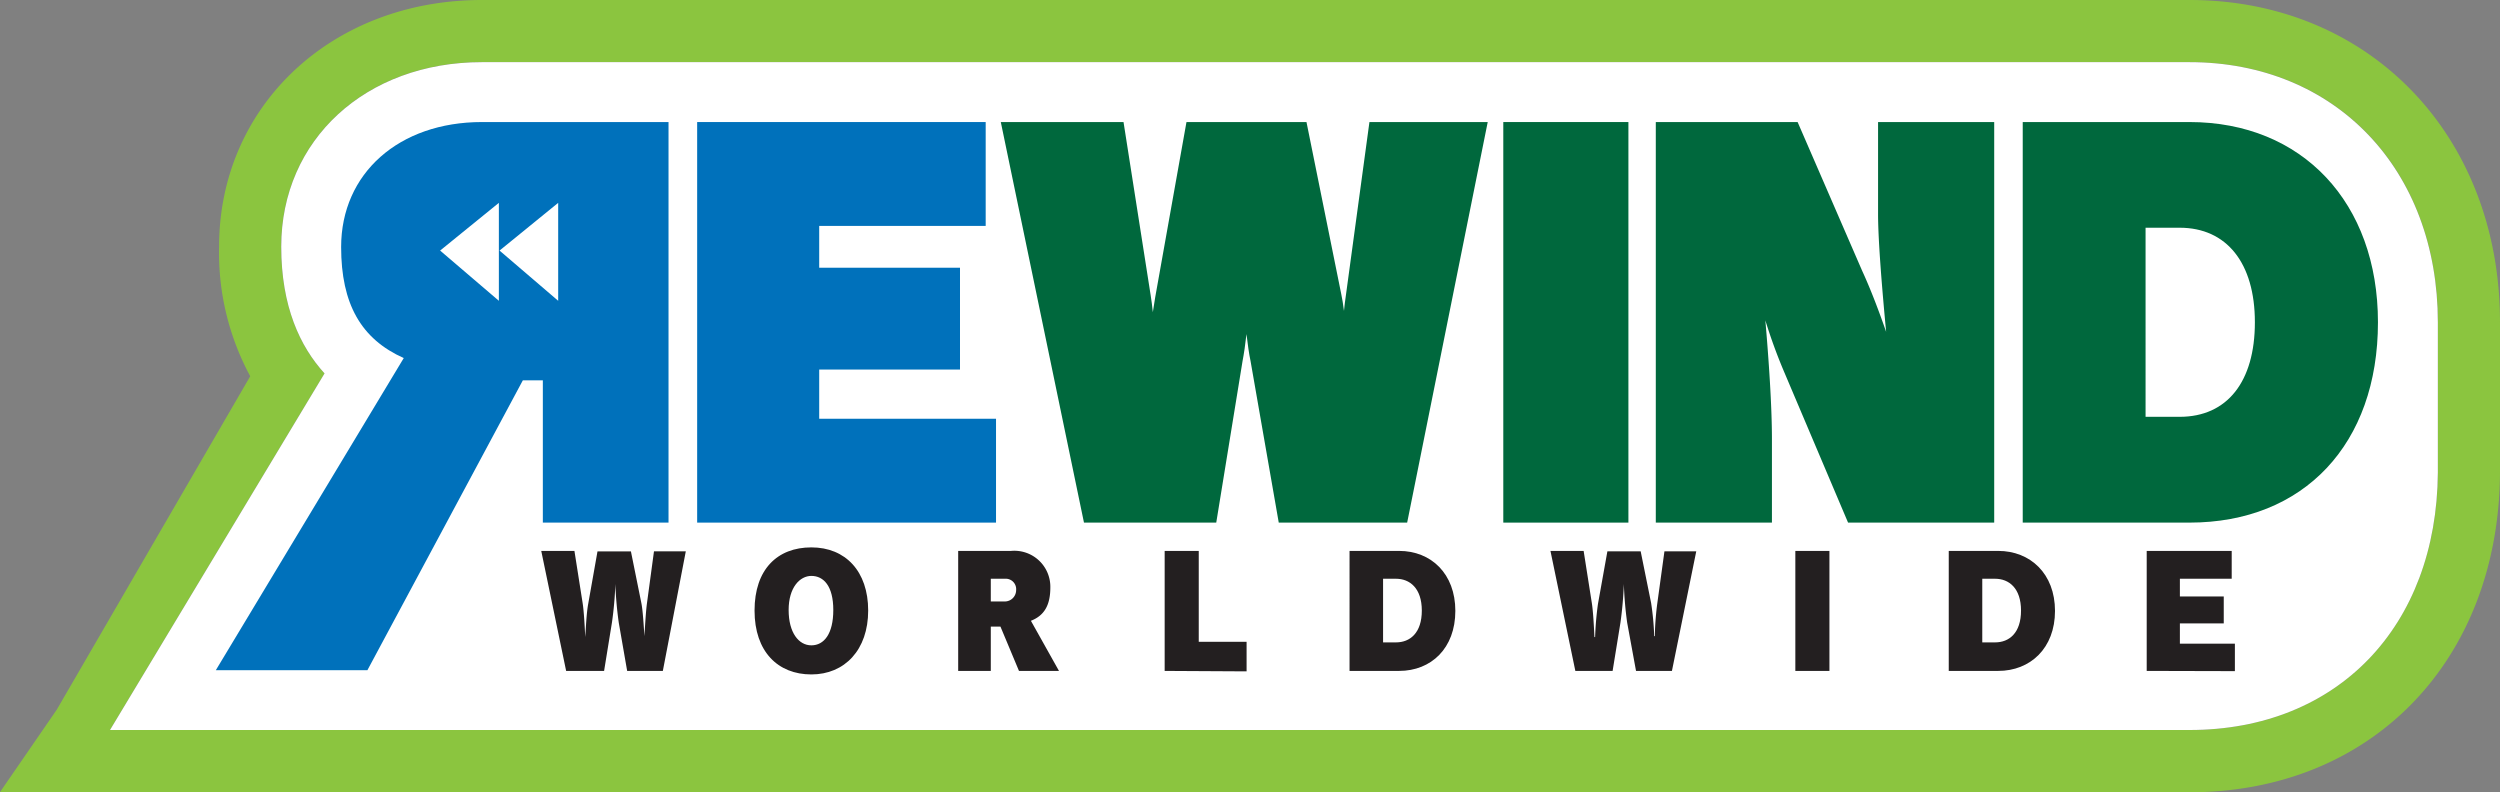
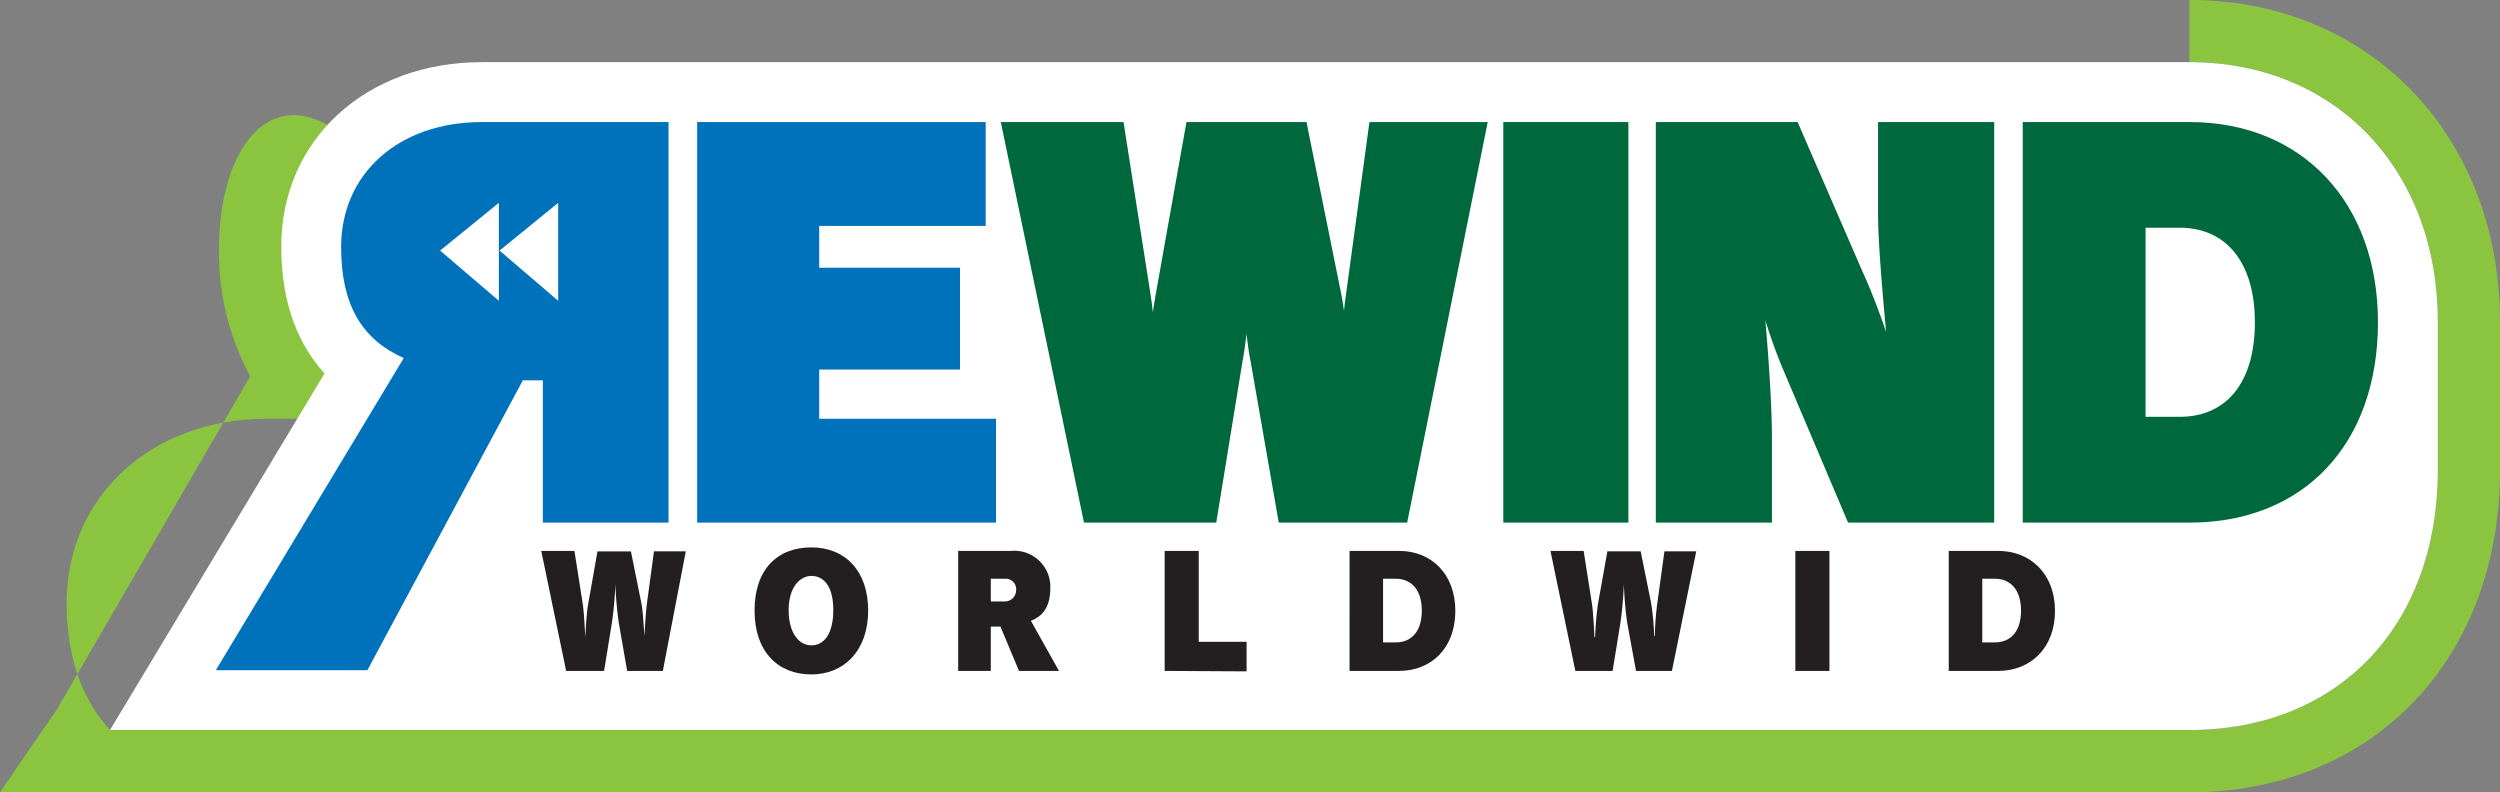
<svg xmlns="http://www.w3.org/2000/svg" id="Layer_1" data-name="Layer 1" viewBox="0 0 220 69.72">
  <rect x="0" y="0" width="220" height="69.72" fill="#808080" stroke="none" />
  <defs>
    <style>.cls-1{fill:#8bc53f;}.cls-2{fill:#fff;}.cls-3{fill:#0071bb;}.cls-4{fill:#00683d;}.cls-5{fill:#231f20;}</style>
  </defs>
  <title>logo</title>
-   <path class="cls-1" d="M192.48,5.54c12.87,0,21.86,9.41,21.86,22.89,0,.09,0,13.16,0,13.24-.1,13.55-8.86,22.64-21.85,22.64H9.49L28.37,32.93c-2.16-2.37-3.81-5.9-3.81-11.15,0-9.41,7.43-16.24,17.66-16.24H192.48m0-5.47H42.22C29,.07,19.09,9.4,19.09,21.78a22.85,22.85,0,0,0,2.74,11.4L4.8,62.53l-5,7.26H192.48c16,0,27.2-11.54,27.33-28.07h0c0-.46,0-2.5,0-13.28C219.81,12,208.32.07,192.48.07Z" transform="translate(0.19 -0.07)" />
+   <path class="cls-1" d="M192.48,5.54c12.87,0,21.86,9.41,21.86,22.89,0,.09,0,13.16,0,13.24-.1,13.55-8.86,22.64-21.85,22.64H9.49c-2.16-2.37-3.81-5.9-3.81-11.15,0-9.41,7.43-16.24,17.66-16.24H192.48m0-5.47H42.22C29,.07,19.09,9.4,19.09,21.78a22.85,22.85,0,0,0,2.74,11.4L4.8,62.53l-5,7.26H192.48c16,0,27.2-11.54,27.33-28.07h0c0-.46,0-2.5,0-13.28C219.81,12,208.32.07,192.48.07Z" transform="translate(0.19 -0.07)" />
  <path class="cls-2" d="M192.48,5.54H42.22C32,5.54,24.56,12.37,24.56,21.78c0,5.25,1.65,8.78,3.81,11.15L9.49,64.31h183c13,0,21.75-9.09,21.85-22.64,0-.08,0-13.15,0-13.24C214.34,15,205.35,5.54,192.48,5.54Z" transform="translate(0.19 -0.07)" />
  <polygon class="cls-3" points="72.09 36.85 72.09 32.52 84.48 32.52 84.48 23.56 72.09 23.56 72.09 19.88 86.74 19.88 86.74 10.74 61.35 10.74 61.35 45.99 87.65 45.99 87.65 36.85 72.09 36.85" />
  <path class="cls-4" d="M120.32,10.81l-2.08,15.31c-.06.38-.11.83-.16,1.31-.07-.56-.15-1.06-.24-1.48l-3.06-15.14H104.22l-2.75,15.41q-.1.62-.21,1.32c-.05-.54-.12-1-.19-1.48L98.68,10.81H87.88L95.2,46.06h11.64l2.31-14.19c.13-.67.25-1.5.35-2.4.11.9.22,1.73.36,2.38l2.48,14.21h11.3l7.09-35.25Z" transform="translate(0.19 -0.07)" />
  <rect class="cls-4" x="132.29" y="10.74" width="11.01" height="35.25" />
  <path class="cls-4" d="M165.08,10.81v8.1c0,2.37.37,6.77.71,10.36-.61-1.76-1.34-3.7-2.11-5.37L158,10.81H145.52V46.06h10.22V38.69c0-2.88-.28-7-.58-10.43a46.51,46.51,0,0,0,1.63,4.48l5.65,13.32H175.3V10.81Z" transform="translate(0.19 -0.07)" />
  <path class="cls-4" d="M192.48,10.81H177.81V46.06h14.67c10.08,0,16.59-6.92,16.59-17.63C209.07,17.89,202.4,10.81,192.48,10.81Zm-.86,25.94h-3V20.11h3c4.14,0,6.62,3.11,6.62,8.32S195.82,36.75,191.62,36.75Z" transform="translate(0.19 -0.07)" />
  <path class="cls-3" d="M42.22,10.81c-7.3,0-12.39,4.51-12.39,11,0,5,1.75,8.09,5.51,9.77L18.8,59.05H32.14L45.82,33.54h1.76V46.06H58.64V10.81Zm1.49,15.73-5.17-4.42,5.17-4.2Zm5.22,0-5.16-4.42,5.16-4.2Z" transform="translate(0.19 -0.07)" />
  <path class="cls-5" d="M58.14,59.11H55l-.74-4.25a33.17,33.17,0,0,1-.3-3.4h0a30.83,30.83,0,0,1-.3,3.4l-.69,4.25H49.63L47.44,48.55h2.92l.72,4.58c.12.75.19,2.16.23,3h0c.06-.83.11-2.11.26-2.91l.82-4.63h2.94l.92,4.55c.13.64.2,1.89.27,2.91h0c.06-1,.13-2.21.22-2.87l.62-4.59h2.8Z" transform="translate(0.19 -0.07)" />
  <path class="cls-5" d="M71.21,59.42c-2.94,0-5-2-5-5.62s2-5.56,5-5.56,5,2.1,5,5.56S74.14,59.42,71.21,59.42Zm0-8.67c-1,0-2,1-2,3s.89,3.11,2,3.11,1.93-1,1.93-3.11S72.29,50.75,71.21,50.75Z" transform="translate(0.19 -0.07)" />
  <path class="cls-5" d="M89.48,59.11l-1.63-3.9H87v3.9H84.13V48.55h4.65a3.17,3.17,0,0,1,3.46,3.21c0,1.58-.54,2.48-1.71,2.94L93,59.11ZM88.24,51H87v2h1.23a1,1,0,0,0,1-1A.92.92,0,0,0,88.24,51Z" transform="translate(0.19 -0.07)" />
  <path class="cls-5" d="M102.3,59.11V48.55h3v8h4.21v2.6Z" transform="translate(0.19 -0.07)" />
  <path class="cls-5" d="M122.93,59.11h-4.36V48.55h4.36c2.81,0,4.95,2,4.95,5.28S125.76,59.11,122.93,59.11ZM122.66,51h-1.14v5.6h1.14c1.23,0,2.27-.83,2.27-2.8S123.87,51,122.66,51Z" transform="translate(0.19 -0.07)" />
  <path class="cls-5" d="M146.94,59.11h-3.16L143,54.86a32.3,32.3,0,0,1-.29-3.4h0a33.63,33.63,0,0,1-.3,3.4l-.69,4.25h-3.28l-2.19-10.56h2.92l.72,4.58c.12.75.19,2.16.23,3h.06a27.84,27.84,0,0,1,.25-2.91l.83-4.63h2.93l.92,4.55a24.6,24.6,0,0,1,.27,2.91h.06c0-1,.12-2.21.21-2.87l.63-4.59h2.8Z" transform="translate(0.19 -0.07)" />
  <path class="cls-5" d="M157.8,59.11V48.55h3V59.11Z" transform="translate(0.19 -0.07)" />
  <path class="cls-5" d="M175.65,59.11H171.3V48.55h4.35c2.82,0,5,2,5,5.28S178.48,59.11,175.65,59.11ZM175.38,51h-1.13v5.6h1.13c1.24,0,2.28-.83,2.28-2.8S176.6,51,175.38,51Z" transform="translate(0.19 -0.07)" />
-   <path class="cls-5" d="M188.72,59.11V48.55h7.48V51h-4.56v1.56h3.86v2.37h-3.86v1.78h4.84v2.42Z" transform="translate(0.19 -0.07)" />
</svg>